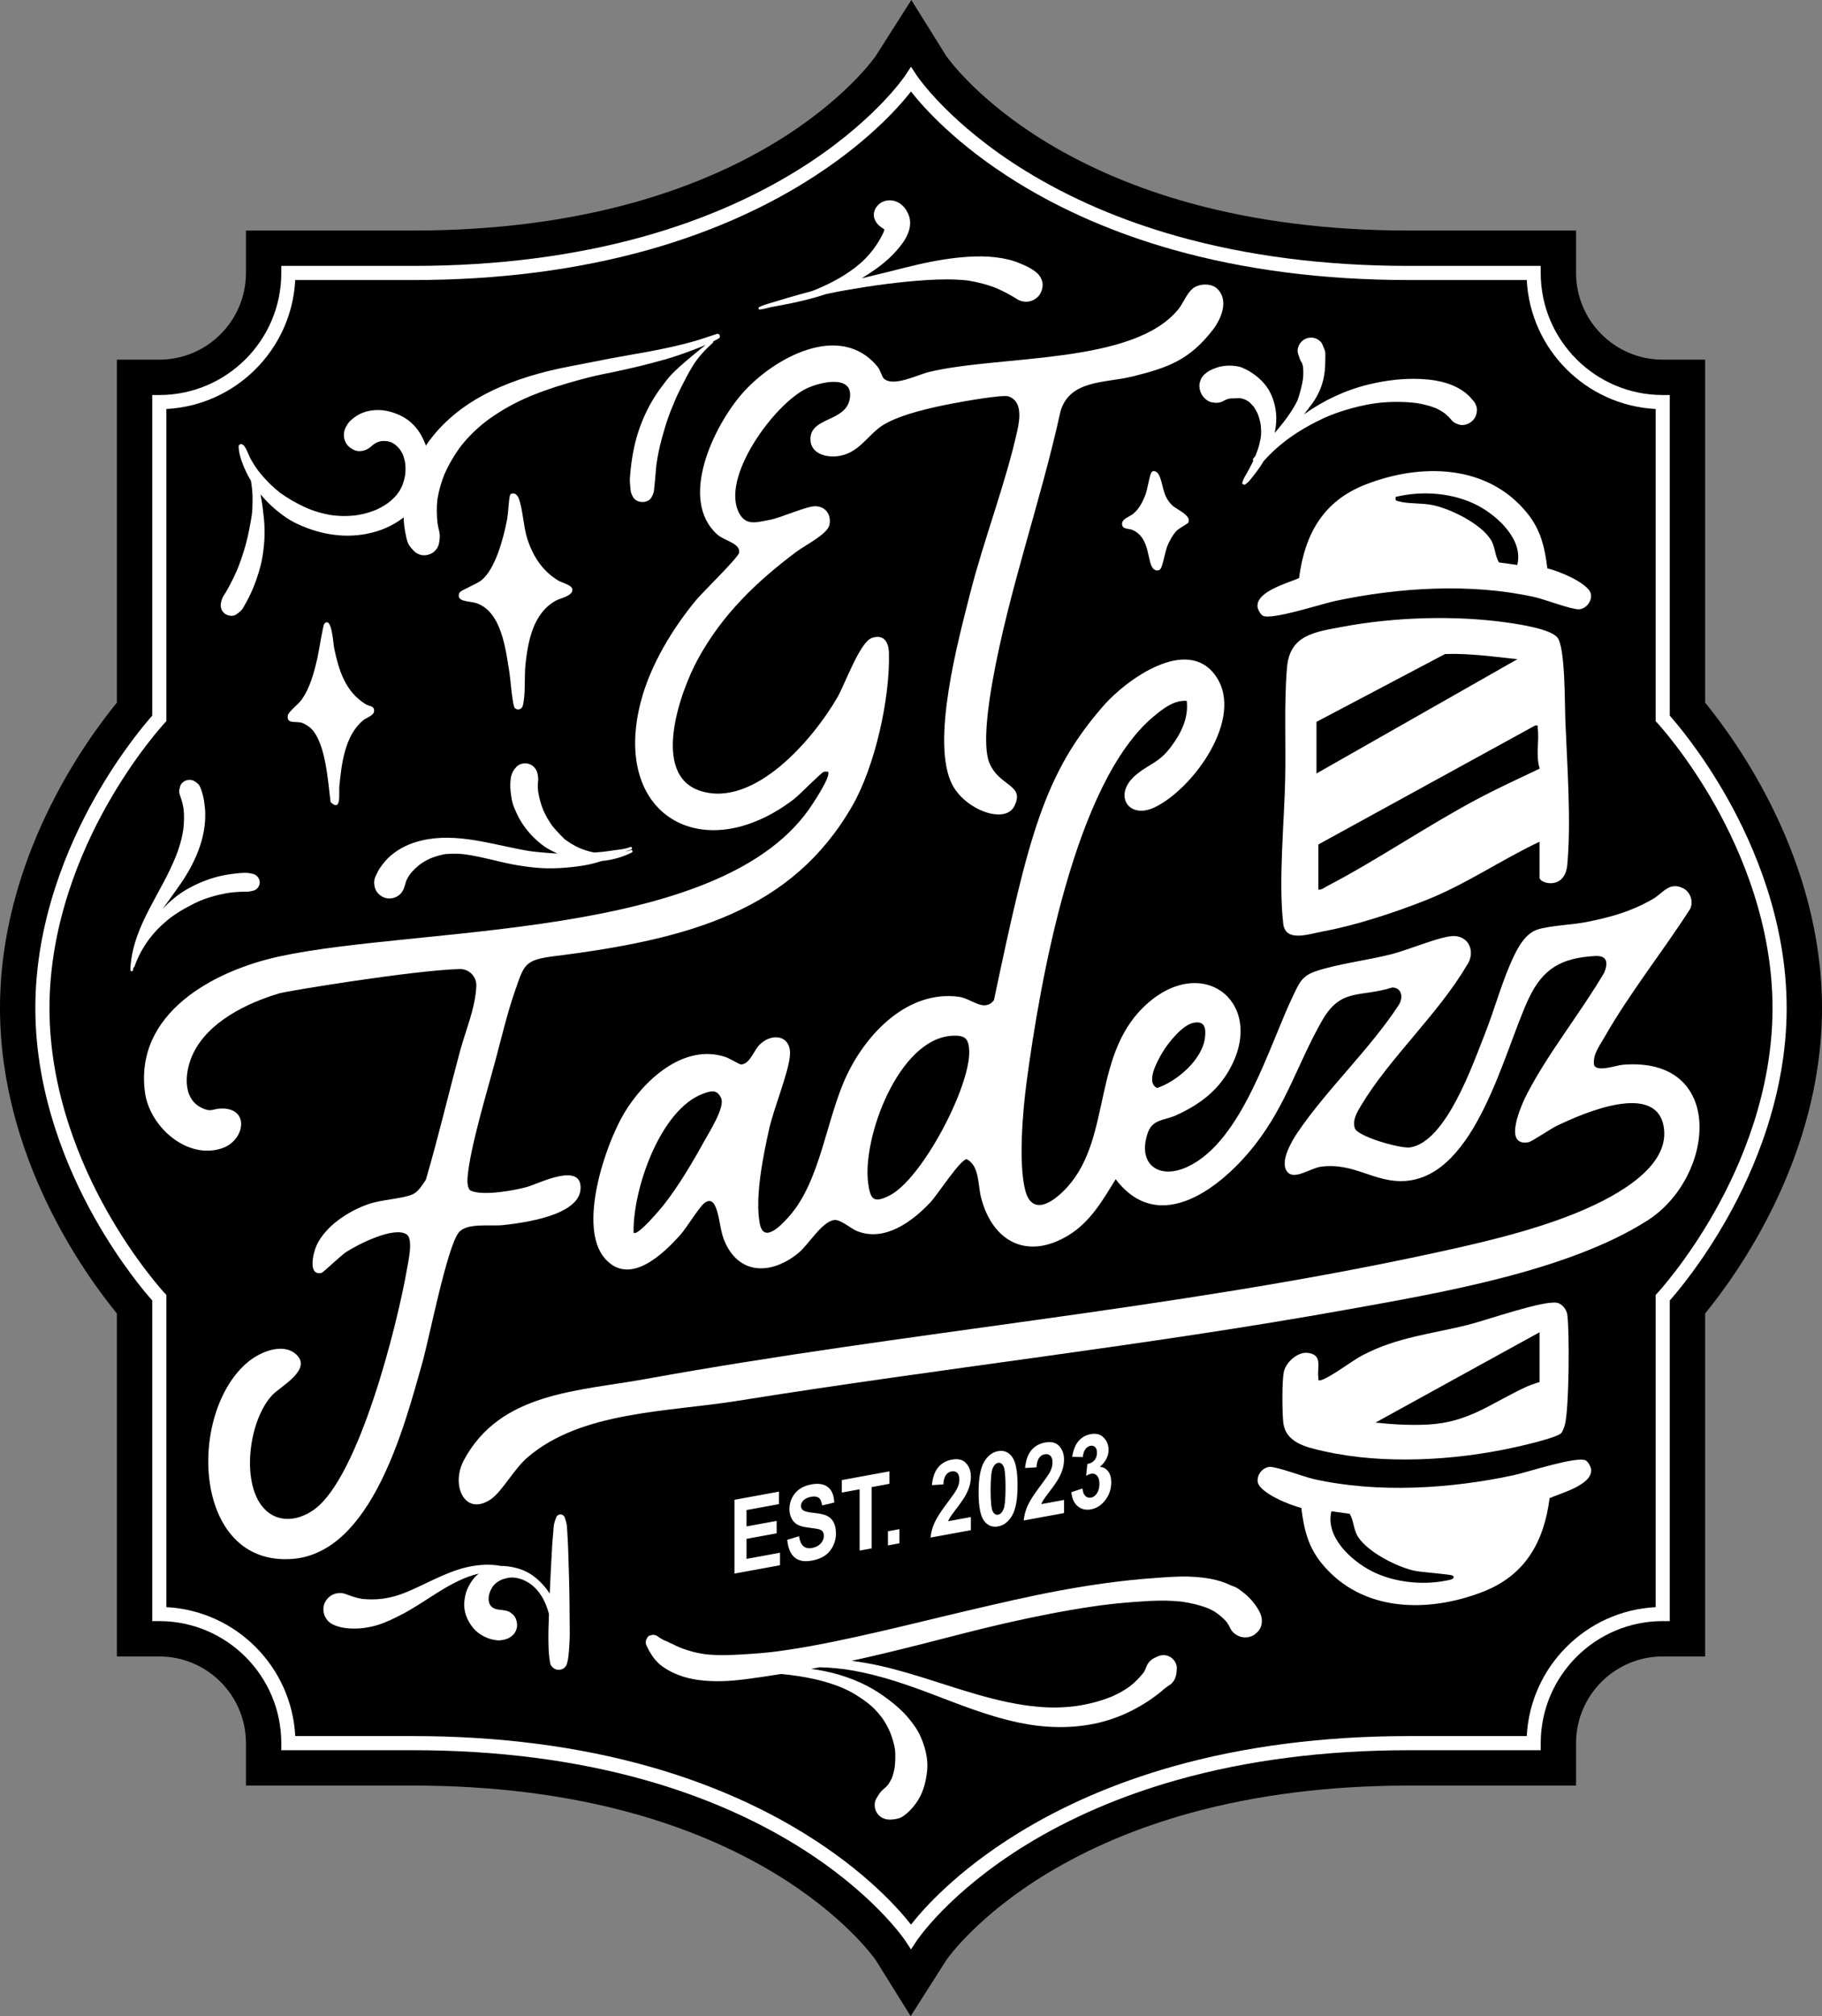
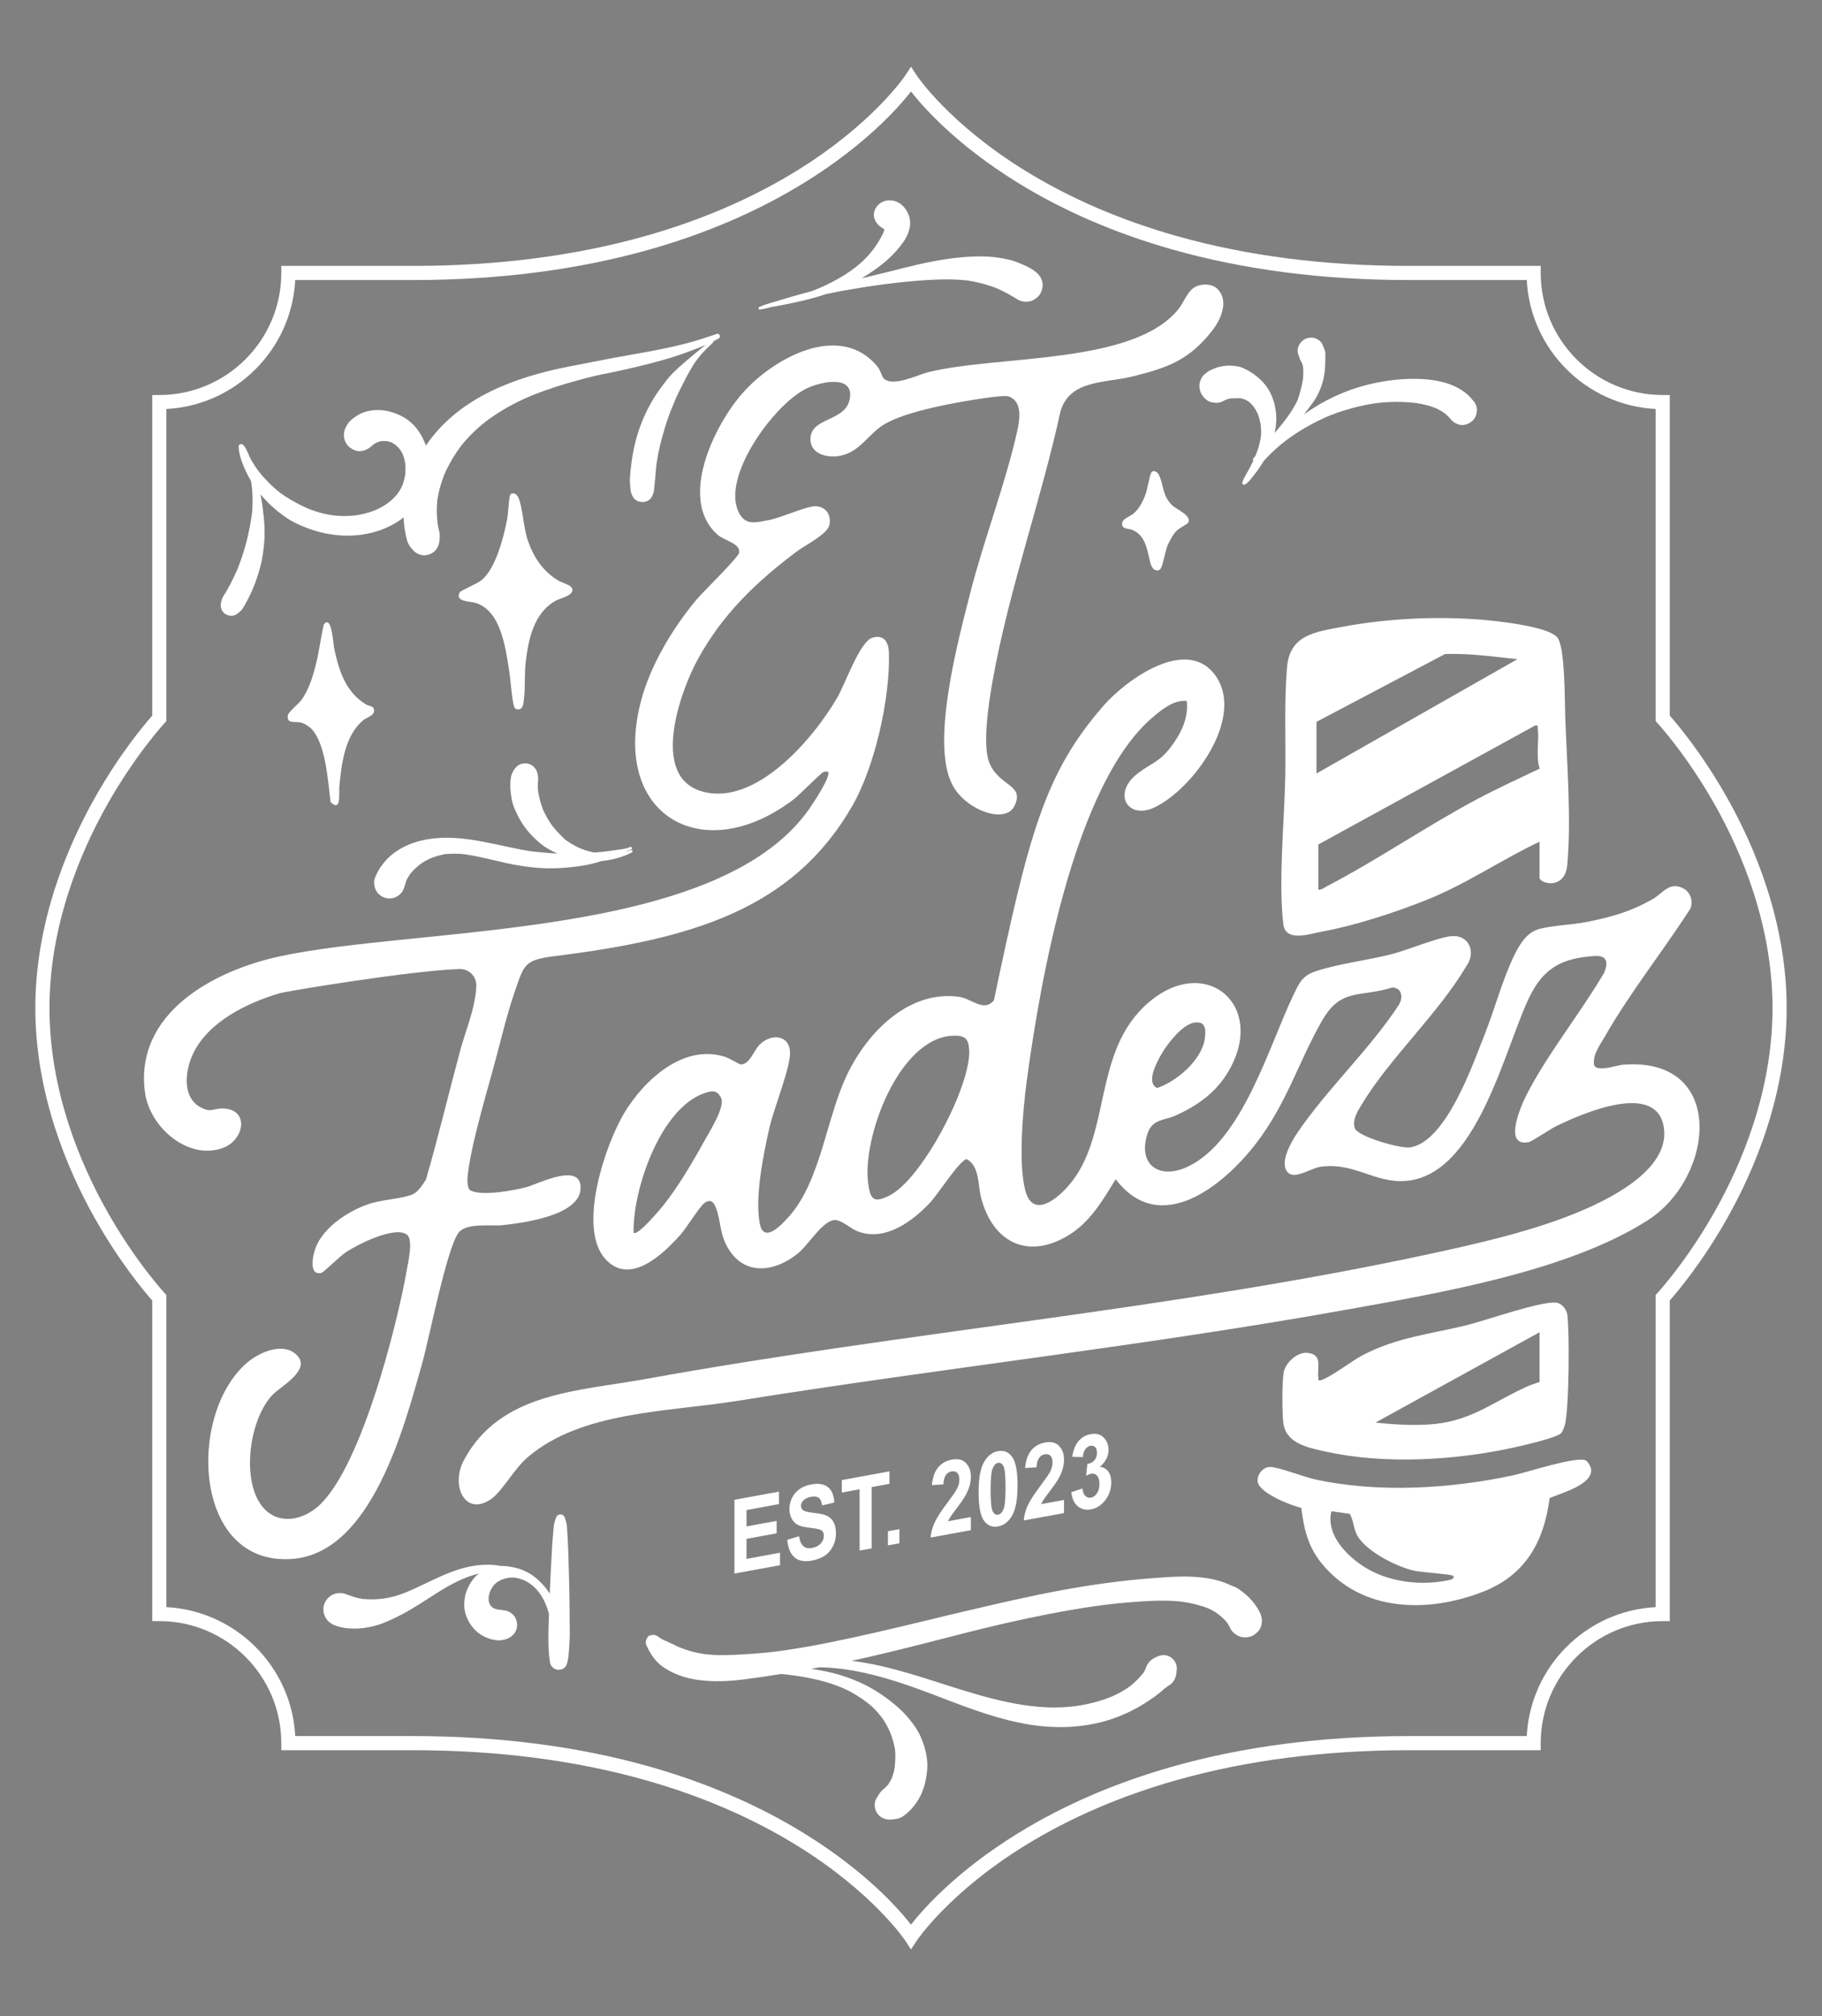
<svg xmlns="http://www.w3.org/2000/svg" id="a" data-name="Layer 1" width="2788.303" height="3084.052" viewBox="0 0 2788.303 3084.052">
  <rect x="0" y="0" width="2788.303" height="3084.052" fill="#808080" stroke="none" />
-   <path d="M1340.004,2998.089c-2.983-4.271-49.288-68.988-155.078-132.833-64.129-38.701-137.323-69.569-217.549-91.747-101.107-27.951-213.784-42.123-334.903-42.123h-256.082v-64.892c0-73.128-59.494-132.621-132.621-132.621h-64.892v-524.677C130.543,1950.29,0,1770.078,0,1542.026s130.543-408.265,178.879-467.171v-524.677h64.892c73.127,0,132.621-59.494,132.621-132.621v-64.892h256.082c121.119,0,233.796-14.172,334.903-42.123,80.226-22.178,153.42-53.046,217.549-91.747,106.056-64.003,152.328-128.886,155.099-132.862L1394.661,0l53.652,85.964c2.983,4.27,49.288,68.988,155.076,132.831,64.128,38.701,137.319,69.569,217.543,91.747,101.105,27.951,213.781,42.123,334.897,42.123h256.082v64.892c0,73.127,59.493,132.621,132.621,132.621h64.892v524.677c48.335,58.906,178.878,239.118,178.878,467.171s-130.543,408.264-178.878,467.169v524.677h-64.892c-73.128,0-132.621,59.493-132.621,132.621v64.892h-256.082c-121.115,0-233.792,14.172-334.897,42.123-80.224,22.178-153.416,53.046-217.543,91.747-106.115,64.041-152.379,128.961-155.101,132.869l-54.632,85.927-53.651-85.963Z" />
  <g>
    <path d="M1816.163,1072.121c-19.637-1.488-36.653,12.106-50.819,23.956-120.839,101.083-173.8,405.13-194.405,560.004-5.752,43.233-12.603,123.981-1.946,164.742,11.052,42.274,45.783,15.889,65.058-5.73,68.846-77.218,35.729-206.784,124.191-282.041,87.388-74.343,180.383,4.983,122.092,105.144-19.131,32.873-47.203,52.863-81.316,68.207-17.07,7.678-35.591,5.194-42.923,27.608-15.6,47.69,18.048,71.268,61.827,50.531,83.598-39.599,124.214-185.049,161.228-261.936,9.487-19.707,13.503-30.175,35.917-37.433,34.598-11.202,78.63-16.339,115.298-25.768,24.154-6.211,70.709-25.795,91.314-27.412,26.783-2.102,37.444,25.113,22.618,45.412-43.162,73.509-118.885,142.297-161.428,213.781-6.048,10.162-13.41,22.05-9.582,34.47,4.001,12.98,70.402,31.786,84.82,29.516,55.016-8.661,95.876-127.208,114.254-173.544,15.326-38.643,27.331-84.444,45.369-121.072,7.414-15.054,18.116-33.002,35.003-38.579,18.439-6.089,54.184-7.327,75.578-11.651,38.105-7.701,66.572-15.521,100.639-34.782,15.823-8.947,25.397-27.456,46.764-16.799,11.272,5.622,16.318,20.575,10.667,31.886-42.337,65.836-92.305,128.091-131.096,196.172-7.027,12.333-17.436,25.532-16.026,40.689,1.311,14.097,34.106,2.107,43.903,1.284,158.85-13.342,141.972,171.925,37.958,238.238-121.806,77.656-317.375,110.69-459.137,136.156-309.491,55.595-622.182,89.804-932.527,139.582-108.801,17.451-239.381,15.661-322.191,86.614-20.12,17.239-39.006,51.921-55.144,63.343-40.193,28.447-63.149-20.071-42.206-59.124,55.705-103.876,173.726-105.194,278.889-124.266,397.365-72.067,802.147-105.682,1197.339-190.759,73.499-15.823,153.378-33.881,223.058-61.893,49.441-19.876,145.396-65.496,137.29-130.217-9.306-74.3-125.142-23.056-164.401-4.083-9.622,4.65-37.861,23.951-42.873,24.867-40.362,7.372-10.547-58.27-1.74-75.114,32.8-62.734,81.529-122.967,117.557-184.326,6.078-14.779,4.897-26.471-13.994-25.39-51.194,2.93-79.717,18.701-101.577,65.015-38.023,80.556-80.085,271.769-189.161,279.118-46.926,3.161-77.875-28.763-129.021-21.779-15.327,2.093-39.088,19.758-50.055,9.082-14.679-14.29,5.31-47.923,14.537-61.518,44.826-66.052,110.441-127.177,154.828-194.97,6.948-11.151,5.372-25.967-9.627-26.866-49.86,15.796-78.573-.036-107.642,50.643-36.524,63.677-54.162,127.321-101.761,188.81-49.77,64.292-146.554,142.946-214.185,53.893-19.991,32.462-38.709,65.335-72.178,85.751-62.523,38.141-116.159,10.627-133.811-57.572-5.065-19.569-2.189-48.492-22.053-58.865-10.237.964-44.482,54.286-55.436,65.967-27.557,29.388-69.775,60.908-112.085,44.213-9.777-3.858-25.602-18.447-35.439-17.013-18.778,2.737-38.612,37.165-54.365,50.217-38.526,31.921-88.233,35.688-111.9-14.893-7.517-16.065-7.656-31.353-12.175-47.066-2.856-9.931-7.55-23.548-19.931-14.303-7.668,5.726-27.13,37.698-36.44,48.177-26.617,29.96-78.127,79.763-115.805,36.719-41.921-47.891.111-172.993,29.228-222.012,30.097-50.667,91.217-107.331,155.034-86.337,6.304,2.074,21.795,11.643,24.103,11.527,13.762-.693,19.421-21.767,28.611-30.599,20.07-19.288,49.157-13.193,46.058,17.63-2.796,27.815-24.712,79.925-31.873,112.21-9.035,40.735-21.856,103.5-14.217,144.041,5.945,31.553,33.341,2.218,45.317-11.394,48.22-54.805,56.334-149.614,88.308-216.365,30.677-64.043,93.4-129.342,170.988-119.117,19.461,2.565,38.568,24.428,53.727,5.285,53.115-251.819,76.863-346.828,168.084-450.919,34.497-39.365,128.318-107.677,171.702-44.582,44.175,64.245-35.638,173.201-94.493,200.759-40.224,18.834-64.62-20.931-26.106-51.486,20.845-16.537,33.327-16.971,51.724-41.375,15.46-20.509,27.147-43.897,24.21-70.305ZM1826.576,1564.545c-17.234,3.37-39.065,30.86-47.732,45.521-6.976,11.801-26.383,45.6-8.064,54.234,30.452-10.127,69.056-43.351,73.193-76.569,1.816-14.582.142-26.616-17.396-23.186ZM1457.129,1584.379c-81.969,4.545-137.966,156.31-128.509,225.721,3.381,24.817,8.305,30.592,31.786,19.13,50.27-24.538,124.768-167.125,122.821-221.591-.677-18.945-6.318-24.356-26.098-23.259ZM969.591,1885.567c5.727,6.552,42.632-38.004,46.247-42.591,22.202-28.171,44.123-64.974,61.437-96.544,7.687-14.016,32.682-52.788,26.301-66.701-6.305-13.748-15.772-10.932-26.725-7.039-66.596,23.672-108.702,147.486-107.26,212.875Z" fill="#fff" />
    <path d="M1863.444,442.285c17.4,17.777,5.24,45.889-7.548,62.422-35.435,45.812-68.131,57.647-122.776,71.18-41.761,10.342-95.978,4.677-110.214,53.418-30.156,137.904-79.1,273.287-103.909,412.334-5.432,30.442-15.97,97.442-5.152,124.666,14.853,37.376,55.282,33.165,38.436,66.856-14.108,28.216-74.963,5.896-94.986-32.883-33.367-64.622,9.283-221.404,27.174-291.891,20.804-81.965,54.566-169.157,72.298-249.3,3.823-17.278,8.346-45.373-13.463-52.753-8.958-3.031-70.728,8.017-84.967,10.761-31.464,6.064-78.616,16.176-105.821,32.423-24.769,14.791-37.93,45.531-72.839,48.525-19.127,1.64-41.05-6.248-39.326-28.67,2.388-31.053,52.914-24.656,59.854-58.046,8.081-38.88-43.297-27.673-65.304-17.343-49.837,23.392-134.406,138.527-102.904,192.459,10.473,17.929,26.38,12.42,44.875,9.046,19.011-3.468,57.613-21.708,71.568-21.105,15.926.688,24.089,13.976,20.83,28.776-3.082,14-37.551,31.162-49.927,40.434-61.73,46.249-113.806,96.114-151.314,164.654-26.94,49.227-72.943,177.553,4.294,201.752,82.709,25.913,172.691-79.98,209.266-143.38,11.485-19.909,34.382-84.887,52.963-90.895,17.868-5.777,25.347,6.191,25.822,22.696,1.999,69.481-21.41,174.26-56.214,234.631-91.904,159.415-247.417,203.485-455.402,229.555-46.652,5.848-46.541,12.71-61.076,54.592-10.897,31.399-19.388,66.687-27.937,99.008-12.951,48.962-40.153,137.76-44.211,184.525-.518,5.974-.378,18.2,5.08,20.676,18.273,8.289,66.175-.183,86.191-5.821,17.249-4.858,83.912-39.125,81.664,3.07-2.192,41.132-88.381,52.1-119.101,55.411-18.561,2-55.429-4.053-67.496,11.502-18.125,23.365-44.857,161.376-56.007,200.705-27.196,95.924-76.838,288.809-198.148,298.355-153.953,12.115-161.709-224.83-67.614-301.725,17.952-14.671,52.266-29.47,72.649-11.473,26.273,23.198-23.239,49.123-35.828,62.391-34.277,36.124-46.899,123.314-19.237,165.515,20.4,31.122,55.97,29.899,83.922,9.173,68.071-50.475,126.297-281.479,141.103-366.684,2.081-11.973,10.042-46.202-.233-53.418-18.999-13.341-75.804,15.453-93.545,27.358-7.645,5.13-34.285,30.676-36.622,31.257-21.676,5.389-13.125-30.501-7.868-41.886,13.74-29.751,48.045-52.005,78.227-62.834,21.307-7.645,53.15-8.309,69.132-15.507,8.511-3.833,14.926-14.819,19.998-22.319,18.98-64.928,34.475-130.843,52.094-196.154,8.982-33.295,23.34-65.304,25.035-99.771.713-14.493-10.93-26.609-25.435-26.229-69.684,1.823-263.39,33.387-276.374,37.273-49.271,14.748-107.672,43.012-131.317,91.558-12.555,25.778-18.212,68.415,12.648,83.467,14.742,7.191,16.478,1.53,29.734,1.087,44.566-1.486,37.068,48.862,1.451,60.827-53.336,17.917-110.681-33.022-117.757-85.35-16.4-121.291,104.887-186.209,205.206-208.043,213.797-46.531,667.334-24.848,809.98-223.83,5.493-7.662,35.978-52.833,29.917-58.918-2.191-.06-4.46-.315-6.609.412-4.114,1.392-36.832,35.13-45.627,41.832-138.942,105.879-280.802,24.601-233.45-151.601,14.729-54.807,48-109.597,83.929-153.041,10.318-12.476,64.525-64.857,65.854-72.518,2.493-14.367-22.545-18.191-33.211-27.739-60.197-53.887-5.048-166.519,37.893-215.683,47.159-53.993,150.035-111.355,207.399-40.857,4.268,5.245,6.495,15.034,9.176,17.623,14.323,13.838,51.102-5.369,69.23-9.774,108.326-26.32,313.472-10.725,382.265-96.648,8.242-10.294,13.871-29.059,27.453-34.603,10.28-4.196,24.194-3.648,32.157,4.487Z" fill="#fff" />
    <path d="M2356.062,1287.575c-59.683,28.209-112.586,65.199-174.231,89.554-48.222,19.052-107.229,38.492-158.118,47.836-20.623,3.787-56.53,16.884-59.879-11.808-7.568-64.83,1.625-155.991,2.99-222.787,1.138-55.672-1.873-114.108,2.749-169.326,4.186-50.018,42.748-54.296,84.531-62.171,79.284-14.942,172.311-17.903,252.181-6.583,17.701,2.509,66.52,9.701,77.124,22.976,12.137,15.193,11.132,101.928,12.036,124.836,2.677,67.829,9.245,156.096,3.047,222.844-3.671,39.539-42.43,28.505-42.43,19.637v-55.008ZM2014.672,1104.217v78.985l307.533-174.868c-36.711-3.824-73.851-9.183-110.808-7.856l-196.725,103.739ZM2017.493,1291.806v69.112c5.131.453,8.948-3.016,13.14-5.2,77.194-40.221,152.532-92.093,230.427-133.51,31.154-16.564,63.432-31.305,95.237-46.478-6.489-19.895-.416-41.719-3.051-61.693-.514-3.9,1.548-4.91-4.153-4.115l-331.6,181.883Z" fill="#fff" />
    <path d="M2389.136,2192.298c-7.427,7.288-59.231,19.054-72.543,21.972-90.924,19.931-199.45,26.255-290.663,5.638-26.797-6.057-59.072-12.782-62.186-45.019-1.569-16.246-1.953-60.413.81-75.638,2.694-14.844,21.031-31.628,36.672-29.768,23.581,2.805,14.205,21.944,16.261,37.614.432,3.294-1.167,5.632,4.138,4.101,14.532-4.194,46.977-29.408,63.521-38.064,53.579-28.034,104.71-32.303,162.07-46.705,27.285-6.851,114.796-37.621,135.59-33.563,7.95,1.552,14.714,10.486,15.726,18.12,3.544,26.723,2.769,144.894-3.745,168.648-.898,3.275-3.506,10.559-5.652,12.665ZM2356.062,2114.098v-76.164l-251.105,138.197c26.436,2.825,53.814,4.463,80.527,2.965,61.64-3.457,93.706-30.932,146.996-56.136,7.444-3.521,15.681-6.541,23.582-8.862Z" fill="#fff" />
-     <path d="M2367.979,869.449c16.158,3.487,63.651,22.622,66.643,39.397,1.885,10.565-7.149,22.473-18.04,23.188-11.094.728-52.717-15.268-68.451-18.762-97.355-21.617-208.302-14.61-305.277,6.145-20.641,4.418-96.193,29.216-110.02,22.592-3.798-1.819-8.143-10.042-8.422-14.302-1.523-23.26,46.98-35.948,63.584-43.391,8.823-67.461,36.948-117.951,102.153-143.284,83.791-32.553,185.13-31.504,246.228,42.947,21.457,26.146,27.488,52.459,31.601,85.47ZM2321.948,864.227c9.674-38.113-29.141-74.242-59.878-90.58-37.478-19.921-85.195-23.446-126.08-13.552-1.05,6.203.52,5.625,5.519,7.022,13.371,3.737,34.591,2.134,51.012,5.544,27.774,5.768,72.974,28.209,88.64,52.421,7.125,11.012,6.232,24.243,12.729,35.229l28.058,3.916Z" fill="#fff" />
    <path d="M1991.469,2306.552c-16.158-3.487-63.651-22.622-66.643-39.397-1.885-10.565,7.149-22.473,18.04-23.188,11.094-.728,52.717,15.268,68.451,18.762,97.123,21.566,208.528,14.689,305.277-6.145,20.856-4.491,95.807-29.4,110.02-22.592,3.798,1.819,8.143,10.042,8.422,14.302,1.523,23.26-46.98,35.948-63.584,43.391-8.617,67.123-37.368,118.114-102.153,143.284-83.791,32.553-185.13,31.504-246.228-42.947-21.457-26.146-27.488-52.459-31.601-85.47ZM2223.445,2410.334c-2.028-2.161-48.499-5.269-58.793-7.539-27.011-5.957-71.105-28.291-86.365-51.875-7.125-11.012-6.232-24.243-12.729-35.229l-28.058-3.916c-9.57,39.108,29.972,75.332,61.694,91.586,33.294,17.059,76.988,21.82,113.598,14.533,2.629-.523,15.854-2.016,10.652-7.559Z" fill="#fff" />
    <path d="M782.965,755.167c5.466-1.779,9.058,2.645,10.874,7.216,6.17,15.536,7.171,43.621,13.286,62.313,8.657,26.459,23.161,48.934,47.243,63.394,5.919,3.554,20.986,6.726,21.61,13.616.884,9.759-18.418,13.278-25.33,17.085-34.482,18.993-42.519,61.004-46.458,97.367-1.977,18.251.338,48.285-4.309,63.912-1.542,5.185-7.815,6.62-11.779,3.335-3.998-3.313-6.935-45.162-8.42-54.264-5.804-35.561-12.021-94.567-51.737-106.841-9.336-2.885-31.772-1.382-24.506-16.088,1.411-2.855,26.521-13.18,33.167-18.472,21.614-17.212,33.94-64.918,39.148-91.77,2.328-12.005,2.242-25.044,4.235-36.329.363-2.055.731-3.744,2.977-4.475Z" fill="#fff" />
    <path d="M475.873,1114.189c-2.93-2.875-9.198-6.808-13.123-8.251-9.726-3.577-24.809,2.744-22.21-11.965.845-4.781,15.996-16.903,20.245-22.612,13.809-18.553,20.014-43.384,25.13-65.566,1.758-7.624,8.345-49.1,10.242-51.352,11.495-13.642,13.946,30.665,15.096,36.247,7.073,34.317,17.143,67.557,48.532,86.659,5.562,3.385,14.017,2.073,12.592,11.339-.939,6.104-11.762,9.195-16.31,12.914-28.482,23.298-33.488,67.053-36.781,101.83-.911,9.624,3.608,39.551-13.365,23.597-4.014-30.616-7.175-90.393-30.049-112.84Z" fill="#fff" />
    <path d="M1818.232,799.901c-.53.912-14.416,8.77-17.456,11.84-5.487,5.542-11.218,15.875-14.193,23.126-3.5,8.532-6.905,30.14-10.502,35.239-2.265,3.212-6.638,3.101-9.665,1.073-12.039-8.065-4.419-48.379-33.628-60.641-5.86-2.46-15.687-.381-15.663-9.39.02-7.612,11.333-10.503,17.021-15.155,9.231-7.55,14.537-18.22,18.747-29.235,3.416-8.936,5.919-27.859,8.827-33.371,2.871-5.442,9.239-1.822,11.44,2.374,7.948,15.146,4.937,31.686,20.502,47.017,6.875,6.772,31.091,15.913,24.571,27.123Z" fill="#fff" />
  </g>
  <g>
    <path d="M1123.974,2407.071v-112.869l68.071-12.488v19.094l-49.603,9.1v25.021l46.096-8.458v19.016l-46.096,8.458v30.642l51.282-9.409v19.094l-69.751,12.799Z" fill="#fff" />
    <path d="M1204.716,2355.455l18.086-5.475c2.034,14.052,8.699,20.04,19.994,17.968,5.596-1.027,9.998-3.312,13.202-6.848,3.204-3.538,4.808-7.488,4.808-11.85,0-2.564-.562-4.641-1.679-6.232-1.12-1.591-2.824-2.752-5.114-3.488-2.29-.733-7.835-1.65-16.635-2.752-7.888-.961-13.661-2.514-17.324-4.662-3.663-2.148-6.576-5.319-8.737-9.512-2.163-4.195-3.245-8.931-3.245-14.214,0-6.153,1.386-11.948,4.157-17.381,2.774-5.429,6.603-9.852,11.487-13.259,4.884-3.409,10.913-5.773,18.086-7.089,10.784-1.979,19.206-.57,25.26,4.218,6.054,4.793,9.259,12.649,9.616,23.566l-18.542,4.402c-.815-5.906-2.571-9.818-5.268-11.734-2.695-1.918-6.536-2.419-11.523-1.504-4.985.915-8.828,2.668-11.523,5.258-2.695,2.594-4.045,5.452-4.045,8.572,0,3.071,1.225,5.431,3.671,7.079,2.448,1.648,8.074,2.926,16.872,3.826,9.307,1.014,16.035,2.643,20.18,4.884,4.142,2.243,7.309,5.534,9.493,9.882,2.188,4.345,3.283,9.903,3.283,16.677,0,9.801-2.991,18.587-8.969,26.354-5.976,7.769-15.325,12.818-28.044,15.152-22.488,4.128-35.002-6.485-37.545-31.836Z" fill="#fff" />
    <path d="M1315.523,2371.925v-93.773l-27.245,4.998v-19.094l72.881-13.373v19.096l-27.167,4.983v93.773l-18.469,3.39Z" fill="#fff" />
    <path d="M1358.869,2363.97v-21.631l17.552-3.221v21.633l-17.552,3.219Z" fill="#fff" />
    <path d="M1485.778,2320.59v20.095l-61.66,11.314c.659-7.712,2.681-15.3,6.067-22.767,3.382-7.469,9.958-17.662,19.725-30.581,7.733-10.292,12.49-17.165,14.271-20.621,2.645-5.051,3.969-9.884,3.969-14.499,0-4.922-1.096-8.441-3.281-10.551-2.191-2.112-5.063-2.841-8.625-2.188-7.784,1.428-11.984,8.078-12.592,19.941l-17.478,1.052c1.071-11.694,4.237-20.718,9.501-27.072,5.268-6.356,12.275-10.336,21.025-11.941,9.616-1.766,16.867.059,21.751,5.471,4.884,5.412,7.326,12.195,7.326,20.349,0,4.616-.625,9.206-1.869,13.766-1.248,4.563-3.169,9.273-5.76,14.136-2.596,4.858-6.922,11.255-12.976,19.187-5.646,7.446-9.221,12.334-10.72,14.66-1.502,2.326-2.71,4.548-3.625,6.665l34.951-6.413Z" fill="#fff" />
    <path d="M1527.371,2219.802c8.899-1.633,16.101,1.318,21.595,8.847,5.494,7.535,8.243,21.967,8.243,43.306s-2.748,36.703-8.243,46.251c-5.494,9.55-12.668,15.135-21.521,16.76-8.904,1.633-16.103-1.278-21.595-8.735-5.496-7.452-8.243-21.977-8.243-43.57,0-21.183,2.746-36.548,8.243-46.101,5.492-9.546,12.668-15.133,21.521-16.758ZM1527.407,2237.734c-3.471.638-6.24,3.454-8.308,8.447-2.068,4.994-3.101,16.105-3.101,33.333s1.033,27.949,3.101,32.161c2.068,4.208,4.837,5.995,8.308,5.357,3.521-.646,6.303-3.464,8.346-8.454,2.041-4.987,3.063-16.073,3.063-33.251s-1.022-27.962-3.063-32.203c-2.043-4.24-4.825-6.037-8.346-5.391Z" fill="#fff" />
    <path d="M1628.334,2294.434v20.093l-61.662,11.314c.661-7.71,2.683-15.298,6.067-22.767,3.382-7.467,9.958-17.659,19.725-30.581,7.733-10.292,12.49-17.165,14.271-20.619,2.645-5.051,3.969-9.884,3.969-14.499,0-4.922-1.094-8.441-3.281-10.551-2.191-2.112-5.063-2.841-8.625-2.188-7.782,1.428-11.981,8.078-12.59,19.939l-17.478,1.054c1.069-11.694,4.235-20.718,9.501-27.074,5.266-6.354,12.275-10.336,21.022-11.941,9.616-1.764,16.867.059,21.753,5.473,4.882,5.412,7.326,12.193,7.326,20.346,0,4.618-.625,9.208-1.872,13.768-1.248,4.561-3.169,9.273-5.76,14.134-2.596,4.861-6.92,11.257-12.974,19.187-5.649,7.448-9.223,12.334-10.722,14.662-1.502,2.326-2.708,4.548-3.625,6.665l34.954-6.413Z" fill="#fff" />
    <path d="M1639.551,2282.599l17.019-5.663c.458,5.228,1.912,9.024,4.362,11.384,2.45,2.362,5.332,3.236,8.648,2.628,3.623-.665,6.684-2.894,9.185-6.69,2.499-3.794,3.749-8.644,3.749-14.546,0-5.492-1.2-9.582-3.599-12.273-2.4-2.691-5.311-3.724-8.733-3.097-2.245.414-4.928,1.445-8.042,3.095l1.905-17.981c4.552-.733,8.158-2.621,10.817-5.67,2.607-3.038,3.912-6.886,3.912-11.544,0-3.889-.944-6.76-2.835-8.614-1.888-1.855-4.311-2.51-7.273-1.967-2.964.543-5.526,2.286-7.698,5.224-2.169,2.938-3.46,6.935-3.868,11.99l-16.255-.406c1.681-10.627,4.968-18.722,9.858-24.29,4.89-5.568,11.054-9.035,18.494-10.399,8.354-1.534,14.989.249,19.905,5.342,4.918,5.095,7.376,11.28,7.376,18.557,0,4.92-1.107,9.556-3.321,13.908-2.212,4.354-5.532,8.422-9.958,12.205,5.137.444,9.32,2.731,12.554,6.859,3.228,4.132,4.846,9.736,4.846,16.819,0,10.317-3.044,19.411-9.132,27.273-6.088,7.869-13.333,12.571-21.738,14.113-8.048,1.479-14.861-.114-20.439-4.774-5.579-4.658-8.826-11.823-9.742-21.483Z" fill="#fff" />
  </g>
  <path d="M1394.143,2981.997l-9.028-13.737c-.473-.718-49.288-73.538-165.86-145.406-68.49-42.224-146.631-75.875-232.258-100.013-107.176-30.213-226.453-45.532-354.523-45.532h-202.005v-10.815c0-102.947-83.752-186.698-186.698-186.698h-10.815v-490.488c-10.771-12.1-49.189-57.174-88.046-126.111-41.436-73.519-90.832-188.918-90.832-321.17s49.396-247.651,90.832-321.17c38.857-68.94,77.275-114.012,88.046-126.111v-490.489h10.815c102.947,0,186.698-83.753,186.698-186.698v-10.815h202.005c128.069,0,247.347-15.319,354.523-45.532,85.627-24.138,163.769-57.787,232.258-100.012,116.572-71.868,165.387-144.688,165.866-145.415l9.052-13.727,9.028,13.738c.473.716,49.288,73.536,165.86,145.405,68.485,42.224,146.629,75.873,232.254,100.012,107.172,30.213,226.447,45.532,354.514,45.532h202.005v10.815c0,102.946,83.752,186.698,186.698,186.698h10.815v490.489c10.771,12.098,49.191,57.172,88.046,126.111,41.439,73.519,90.834,188.918,90.834,321.17s-49.396,247.651-90.834,321.17c-38.855,68.937-77.275,114.011-88.046,126.111v490.488h-10.815c-102.947,0-186.698,83.752-186.698,186.698v10.815h-202.005c-128.067,0-247.343,15.319-354.514,45.532-85.625,24.138-163.769,57.788-232.254,100.013-116.572,71.867-165.387,144.687-165.866,145.416l-9.052,13.726ZM451.824,2655.679h180.651c130.463,0,252.06,15.689,361.413,46.633,87.683,24.81,167.748,59.432,237.97,102.902,92.712,57.393,143.164,114.398,162.3,138.855,19.136-24.457,69.588-81.462,162.298-138.855,70.222-43.471,150.285-78.093,237.968-102.902,109.352-30.944,230.946-46.633,361.405-46.633h180.651c5.458-106.291,90.946-191.779,197.237-197.237v-477.565l2.907-3.118c.441-.473,44.645-48.253,88.226-125.716,40.032-71.149,87.748-182.689,87.748-310.017s-47.717-238.869-87.748-310.018c-43.58-77.462-87.784-125.242-88.226-125.715l-2.905-3.116-.002-4.262v-473.307c-106.291-5.458-191.779-90.946-197.237-197.236h-180.651c-130.458,0-252.053-15.69-361.405-46.632-87.683-24.812-167.746-59.434-237.968-102.903-92.71-57.393-143.162-114.398-162.298-138.853-19.136,24.455-69.588,81.46-162.3,138.853-70.222,43.471-150.287,78.091-237.97,102.903-109.354,30.942-230.951,46.632-361.413,46.632h-180.651c-5.458,106.29-90.946,191.778-197.237,197.236v477.566l-2.907,3.119c-.441.473-44.645,48.253-88.226,125.715-40.03,71.148-87.746,182.689-87.746,310.018s47.717,238.868,87.746,310.017c43.58,77.463,87.784,125.243,88.226,125.716l2.905,3.114.002,4.263v473.306c106.291,5.458,191.779,90.946,197.237,197.237Z" fill="#fff" />
  <path d="M2259.477,621.86c-1.06-3.779-2.972-7.06-5.737-9.843-18.507-23.632-50.963-31.016-79.479-32.289-26.453-1.182-53.277,2.048-78.987,8.22-35.904,8.619-69.917,24.487-99.843,46.046.081-.098.166-.193.247-.291,2.224-2.715,4.373-5.498,6.445-8.331.529-.723,1.077-1.443,1.57-2.19.194-.294.326-.497.412-.636,1.397-1.833,2.837-3.633,4.205-5.488,8.114-11.008,13.977-23.99,17.027-37.332,1.804-7.896,2.587-15.939,2.735-24.018.062-3.394.012-6.799.166-10.186.147-3.245.185-6.385-.841-9.564-1.067-3.305-2.586-6.53-3.951-9.698-1.773-4.116-7.776-8.264-11.998-9.226-4.489-1.022-8.809-.787-13.072,1.012-8.635,3.644-14.968,14.203-11.624,23.684.974,2.761,1.696,5.559,2.835,8.258.838,1.985,1.991,3.748,3.045,5.597.594,1.844,1.092,3.7,1.472,5.599.634,6.361.542,12.736-.169,19.087-1.373,8.739-3.553,17.291-6.164,25.749-.645,2.092-1.498,4.139-2.1,6.239-.007.025-.006.027-.012.05-.178.352-.342.713-.516,1.067-.655,1.339-1.332,2.668-2.028,3.986-2.185,4.135-4.583,8.151-7.122,12.079-7.543,11.67-16.333,22.376-25.347,32.906.731-3.497,1.368-7.02,1.818-10.588,2.145-17.01-.518-34.143-7.81-49.647-7.055-15-19.499-26.328-33.525-34.705-1.549-.925-3.141-1.751-4.784-2.496-3.179-1.44-6.697-3.347-10.182-4.058-5.263-1.075-11.037-1.74-16.461-1.538-5.53.206-11.409,1.02-16.735,2.706-3.599,1.14-7.125,2.706-10.541,4.271-3.552,1.628-6.56,4.179-9.525,6.702-4.514,3.841-7.685,12.109-7.424,17.924.256,5.723,1.923,10.803,5.443,15.359,3.236,4.188,7.859,7.875,13.168,9.084,2.246.302,4.493.604,6.738.906,4.576-.014,8.84-1.168,12.794-3.461.453-.212.909-.414,1.369-.609-2.035.859-4.07,1.717-6.105,2.576,2.771-1.164,5.447-2.451,8.138-3.711,1.967-.668,3.97-1.198,6.003-1.616,2.811-.107,5.61.04,8.415-.185,2.493-.2,5.016-.178,7.523-.017,2.041.476,4.055,1.098,6.022,1.829,2.196,1.035,4.333,2.21,6.346,3.563,2.497,2.172,4.765,4.547,6.919,7.084.036.05.073.099.108.149.649.914,1.274,1.845,1.874,2.791,1.265,1.994,2.422,4.054,3.471,6.168.391.788.75,1.589,1.115,2.388.142.366.287.732.424,1.1.839,2.249,1.573,4.536,2.205,6.852.593,2.17,1.084,4.365,1.487,6.578.152.834.277,1.671.411,2.507.065.645.145,1.29.206,1.935.439,4.66.662,9.437.198,14.102-.042.419-.18,1.571-.207,1.856-.134.921-.273,1.842-.433,2.759-.458,2.621-1.014,5.224-1.652,7.807-1.569,6.349-3.679,12.505-6.141,18.52-1.225,1.559-2.454,3.115-3.652,4.694-.703.926-.295,1.951.484,2.538-.328.7-.628,1.413-.966,2.109-2.499,5.151-5.173,10.23-7.949,15.237-1.462,2.638-2.963,5.255-4.491,7.855-1.496,2.546-2.41,5.428-3.507,8.166-1.208,3.015,2.933,4.509,4.915,2.861,1.563-1.3,3.226-2.541,4.692-3.949,1.568-1.506,2.893-3.351,4.266-5.038,2.704-3.322,5.346-6.696,7.921-10.119,3.898-5.182,7.51-10.617,10.81-16.215,12.441-13.917,26.546-26.357,41.803-37.127,12.607-8.9,25.94-16.633,39.717-23.566,3.402-1.712,6.838-3.358,10.303-4.938,1.736-.791,3.479-1.565,5.23-2.322.245-.106.489-.21.734-.316.991-.253,1.991-.83,2.936-1.212,7.121-2.881,14.357-5.48,21.685-7.785,15.965-5.021,32.31-8.871,48.875-11.267,20.608-2.604,41.672-2.78,62.304-.295,9.977,1.539,19.82,3.907,29.245,7.54,5.102,2.317,9.973,5.066,14.52,8.345,3.114,2.582,6.047,5.334,8.705,8.384,1.823,2.527,4.076,4.624,6.809,6.24,1.777.75,3.552,1.499,5.329,2.249,6.718,2.174,14.057.171,19.446-3.993,4.837-3.737,7.579-8.499,8.392-14.552.664-2.965.531-5.93-.398-8.895Z" fill="#fff" />
  <path d="M965.442,1300.318c-2.734.927-5.5,1.736-8.286,2.441,2.813-1.302,5.668-2.488,8.642-3.303,2.749-.753,1.202-4.937-1.563-3.707-6.675,2.972-14.574,3.595-21.781,4.546-6.791.896-13.521,2.065-20.342,2.766-4.288.441-8.585.764-12.886,1.032-4.707-.913-9.367-2.121-13.942-3.656-2.542-.853-5.062-1.787-7.538-2.818-.223-.097-.535-.233-.626-.274-.831-.383-1.669-.753-2.496-1.144-1.384-.655-2.754-1.338-4.11-2.048-4.874-2.551-9.555-5.467-14.011-8.694-.557-.403-1.105-.818-1.66-1.223-.488-.356-.622-.401-.585-.321-.757-.697-1.61-1.658-1.872-1.906-1.963-1.857-3.861-3.782-5.693-5.769-3.518-3.817-7.126-7.56-10.407-11.592-.235-.289-.465-.581-.697-.872-.007-.009-.011-.015-.018-.024-.886-1.192-1.75-2.4-2.591-3.624-1.691-2.461-3.29-4.984-4.793-7.564-2.586-4.437-4.923-9.042-7.025-13.735-3.568-9.028-6.077-18.563-7.65-28.149-.535-5.12-.61-10.248-.126-15.376.256-1.703.43-3.409.215-5.103-.361-2.844-.6-5.68-1.431-8.426-1.955-6.459-6.832-11.603-13.415-13.415-6.396-1.761-14.104-.04-18.688,4.94-2.98,3.237-4.936,6.282-6.597,10.219-1.835,4.347-2.163,9.192-2.455,13.89-.271,4.374-.117,8.771.377,13.124.666,5.878,1.412,11.901,2.966,17.633,1.502,5.542,4.037,10.949,6.408,16.147,6.672,14.631,16.52,27.932,28.248,38.909,6.161,5.767,12.906,11.447,20.291,15.554,4.491,2.498,9.16,4.77,13.886,6.885-5.455-.246-10.906-.58-16.348-1.077-7.295-.666-14.588-1.161-21.86-2.081-.44-.056-.88-.113-1.32-.171-.514-.075-1.172-.17-1.373-.199-1.643-.238-3.285-.489-4.924-.753-3.641-.586-7.271-1.236-10.89-1.94-52.674-10.246-107.947-27.792-161.185-10.964-14.005,4.426-26.459,11.131-37.642,20.633-5.692,4.836-10.378,10.551-14.744,16.597-1.664,2.304-3.204,4.715-4.52,7.233-.66,1.262-1.28,2.537-1.873,3.832-.247.538-.495,1.078-.736,1.618-2.146,3.701-3.226,7.692-3.239,11.975.092,2.348.424,4.652.994,6.91,1.904,7.844,8.651,14.207,16.318,16.318,8.156,2.246,16.702-.197,22.732-6.008,5.838-5.627,6.796-13.45,9.293-20.723,1.716-3.566,3.732-6.962,6.018-10.195,4.228-5.113,9.032-9.77,14.203-13.919,2.636-1.926,5.359-3.746,8.184-5.374,1.83-1.054,3.718-2.016,5.617-2.939.893-.434,1.792-.857,2.696-1.267.271-.123.543-.243.815-.363,4.025-1.6,8.099-2.99,12.286-4.106,2.043-.545,4.101-1.035,6.171-1.469.966-.203,1.934-.392,2.905-.569.413-.075.83-.142,1.244-.219,5.566-.398,11.129-.58,16.71-.456,2.862.063,5.717.173,8.564.472,1.341.141,2.682.293,4.02.458.485.059.97.122,1.454.185.534.079,1.254.185,1.408.208,11.731,1.735,23.326,4.266,34.87,6.954,11.602,2.703,23.151,5.655,34.856,7.886,12.086,2.304,24.287,4.076,36.541,5.194,23.603,2.154,47.353.465,70.748-3.068,10.142-1.531,20.009-4.102,29.759-7.179,16.031-1.578,31.507-5.774,46.061-13.068,2.038-1.022.62-4.446-1.563-3.707Z" fill="#fff" />
-   <path d="M387.797,1337.004c-9.017-2.717-18.231-1.825-27.466-.759-9.029,1.041-18.059,2.443-26.873,4.696-16.627,4.251-32.901,11.081-47.767,19.628-13.758,7.909-26.086,18.249-36.874,30.059,2.686-3.811,5.386-7.596,8.072-11.359,11.612-16.269,23.966-32.37,33.567-49.953,9.765-17.883,17.775-37.33,21.38-57.457,2.118-11.823,2.941-24.044,1.786-36.016-.616-6.382-1.534-12.795-3.072-19.027-.669-2.711-1.458-5.393-2.364-8.035-.764-2.227-1.565-4.562-2.737-6.605-1.843-3.213-4.834-5.309-7.9-7.201-7.947-4.904-20.172-.434-22.193,9.029-.467,2.184-1.085,4.354-1.085,6.616,0,2.822.622,4.679,1.536,7.087.883,2.324,1.671,4.684,2.367,7.07,1.188,4.07,2.073,8.213,2.745,12.395,1.191,10.632.802,21.245-.451,31.857-2.151,14.505-6.296,28.58-11.85,42.145-.029.071-.066.169-.105.277-.3.905-.777,1.8-1.161,2.672-.659,1.493-1.31,2.988-1.954,4.487-1.676,3.898-3.437,7.761-5.259,11.593-3.223,6.778-6.643,13.46-10.15,20.095-14.484,27.405-30.448,53.91-40.657,83.326-5.601,16.14-9.295,32.982-9.831,50.095-.07,2.234,3.598,2.828,3.983.539.244-1.448.558-2.871.847-4.303.619-.146,1.189-.544,1.461-1.319,4.945-14.074,11.672-27.018,20.354-39.149,8.428-11.777,18.562-22.423,29.712-31.657,1.246-1.032,2.509-2.043,3.781-3.043.249-.19.964-.741,1.153-.884.9-.677,1.807-1.345,2.72-2.004,2.865-2.069,5.795-4.043,8.772-5.945,6.592-4.212,13.507-7.859,20.403-11.537,3.534-1.885,7.131-3.653,10.782-5.301.641-.289,1.287-.57,1.93-.854.342-.112.729-.322,1.007-.435,1.843-.755,3.698-1.48,5.565-2.174,7.488-2.784,15.158-5.077,22.944-6.867,4.35-1,8.736-1.888,13.136-2.636,1.064-.181,2.128-.352,3.194-.514.302-.046.604-.09.905-.134,1.961-.235,3.92-.47,5.886-.652,4.435-.412,8.886-.661,13.34-.743,2.305-.042,4.617.044,6.919-.061,3.262-.149,6.344-.903,9.501-1.622,5.402-1.23,9.926-7.154,9.677-12.711-.265-5.915-3.925-10.977-9.677-12.71Z" fill="#fff" />
  <g>
    <path d="M809.605,606.822c2.872-1.063,1.747-.729.923-.4-.089.039-.179.073-.268.111-.219.095-.436.194-.655.289Z" fill="#fff" />
    <path d="M1097.082,510.808c-10.737,3.315-21.275,7.222-32.065,10.398-10.499,3.09-21.107,5.807-31.776,8.243-21.959,5.015-44.12,9.198-66.321,12.982-22.066,3.761-44.048,8.014-66.001,12.395-20.192,4.03-40.424,7.494-60.434,12.426-40.308,9.935-80.605,24.067-116.065,45.967-34.556,21.342-64.661,50.598-83.57,86.826-9.189,17.606-16.462,36.629-19.935,56.23-1.923,10.853-3.241,21.918-3.215,32.955.026,10.945,1.592,22.01,4.055,32.664.929,4.019,1.925,7.913,4.049,11.562,1.894,3.254,4.868,6.422,7.461,9.287,2.467,2.726,6.647,4.953,10.157,5.919,5.013,1.38,10.256.836,14.987-1.16,3.784-1.597,6.695-3.838,9.207-7.088,3.357-4.345,4.322-8.464,4.942-13.946.118-1.042.245-2.083.382-3.122-.09.668-.179,1.335-.269,2.003.511-4.237.637-7.88-.551-12.716-.419-1.706-.844-3.408-1.215-5.125-.519-2.404-.943-4.824-1.328-7.251-1.339-12.036-1.525-24.089-.21-36.134,2.082-13.211,5.747-26.104,10.722-38.517,6.82-15.455,15.523-30.203,25.651-43.721,10.864-13.652,23.339-25.786,37.016-36.61,18.334-13.898,38.325-25.612,59.266-35.114,2.516-1.142,5.049-2.242,7.584-3.34-.108.04-.207.077-.327.121.332-.122.655-.27.982-.41.015-.006.03-.013.046-.02.068-.03.144-.06.222-.091.286-.124.575-.241.862-.36,1.551-.642,3.106-1.276,4.664-1.901,5.672-2.276,11.388-4.439,17.139-6.506,11.224-4.033,22.579-7.698,34.017-11.076,11.681-3.45,23.444-6.618,35.249-9.614,12.555-3.187,25.341-5.589,38.019-8.236,25.778-5.382,51.36-11.569,76.702-18.751,14.058-3.983,27.956-8.78,41.617-13.954,7.034-2.664,14.154-5.381,21.139-8.388-10.83,8.4-21.255,17.301-31.75,26.114-6.578,5.524-12.911,11.342-18.97,17.431-6.577,6.61-12.245,14.424-17.79,21.89-21.177,28.512-35.651,62.626-42.268,97.489-2.063,10.871-3.575,21.883-4.551,32.904-.424,4.782-.952,9.641-.622,14.437.167,2.413.364,4.825.594,7.233.233,2.443.375,4.983.903,7.371.535,2.42,1.713,4.911,2.869,7.146,5.582,10.786,23.863,11.345,29.279,0,1.027-2.153,2.138-4.428,2.736-6.737.642-2.482.693-5.214.963-7.779.269-2.557.577-5.109.912-7.658-.228,1.697-.456,3.393-.684,5.089,1.421-10.546,1.757-21.194,2.986-31.772,1.911-13.32,4.573-26.559,8.165-39.526,3.699-13.352,7.511-26.68,12.474-39.628.604-1.577,1.222-3.148,1.854-4.714.488-1.21,2.985-6.715.668-1.672,1.971-4.288,3.643-8.711,5.419-13.082.17-.396.339-.793.51-1.188.682-1.571,1.378-3.137,2.086-4.697,1.531-3.369,3.124-6.709,4.78-10.019,6.168-12.331,12.39-24.711,19.599-36.474,8.175-13.338,19.214-24.992,30.799-35.417.636-.572.706-1.361.45-2.048,2.927-1.473,5.814-3.01,8.625-4.662,3.603-2.117,1.249-8.135-2.891-6.857Z" fill="#fff" />
  </g>
  <g>
    <path d="M574.068,780.464c.21-.082.422-.157.632-.241.183-.081.364-.166.547-.248-.398.148-1.037.4-1.443.589.013-.005.026-.01.039-.015.077-.03.147-.058.226-.086Z" fill="#fff" />
    <path d="M650.921,679.304c-4.047-10.356-9.065-19.312-16.568-27.624-6.199-6.867-14.148-12.693-22.581-16.531-10.702-4.87-21.741-7.954-33.621-7.915-11.515.038-23.398,2.859-33.035,9.353-3.107,2.094-6.195,4.386-8.935,6.943-2.573,2.402-5.006,6.228-6.746,9.495-5.815,10.917-3.551,24.138,6.346,31.784,4.156,3.211,9.532,5.532,14.929,5.29,6.783-.304,12.288-2.737,17.422-7.216.532-.464,1.07-.915,1.62-1.357-1.688,1.304-3.376,2.608-5.064,3.912,2.478-1.912,4.906-3.875,7.338-5.833,1.692-1.155,3.463-2.166,5.312-3.051,2.138-.764,4.315-1.379,6.535-1.834,2.683-.181,5.366-.158,8.048.05,2.311.441,4.595,1.035,6.817,1.797,2.145,1.079,4.197,2.313,6.177,3.677,2.455,2.104,4.721,4.401,6.81,6.873,1.783,2.535,3.372,5.198,4.726,7.985,1.675,4.462,2.901,9.059,3.705,13.757.579,5.796.544,11.608-.061,17.399-.962,5.748-2.49,11.364-4.606,16.795-.93,2.02-1.911,4.016-3.014,5.95-.709,1.244-1.454,2.468-2.235,3.669-.554.852-2.392,2.683-2.699,3.742-.358.42-.715.84-1.08,1.253-1.149,1.298-2.337,2.563-3.56,3.793-2.19,2.204-4.501,4.285-6.899,6.262-.56.288-1.221.979-1.662,1.298-1.403,1.013-2.831,1.99-4.283,2.931-2.911,1.887-5.916,3.627-8.996,5.224-1.426.74-2.868,1.449-4.324,2.127-.494.23-.992.452-1.489.675.456-.17.597-.203-.298.153-.082.033-.166.062-.248.095-.054.024-.108.05-.163.074-.082.036-.272.098-.469.167-.075.029-.151.057-.226.086-.022.008-.041.017-.061.026.008-.004.015-.007.023-.011-2.769,1.081-5.558,2.101-8.395,2.995-6.777,2.135-13.719,3.666-20.739,4.728-7.115.843-14.277,1.215-21.442,1.019-3.633-.099-7.263-.332-10.88-.691-.792-.079-1.583-.166-2.373-.257-.594-.291-2.01-.267-2.559-.354-1.022-.161-2.043-.332-3.062-.513-7.251-1.288-14.41-3.08-21.42-5.335-3.564-1.146-7.088-2.414-10.567-3.796-.608-.241-1.214-.493-1.82-.739-.057-.025-.115-.049-.172-.074-1.78-.778-3.547-1.587-5.3-2.424-6.758-3.229-13.47-6.73-19.934-10.515-3.121-1.827-6.185-3.749-9.188-5.764-1.497-1.004-2.98-2.032-4.446-3.082-1.374-.985-3.6-2.116-4.647-3.445.142.18,2.192,1.726.557.421-.305-.244-.612-.485-.917-.729-.712-.568-1.42-1.142-2.122-1.721-1.503-1.24-2.987-2.503-4.449-3.791-2.721-2.396-5.368-4.876-7.936-7.435-5.272-5.255-10.307-10.791-14.937-16.621-.135-.17-.269-.341-.404-.511-.117-.15-.362-.464-.568-.736-.627-.828-1.246-1.662-1.857-2.501-1.22-1.675-2.409-3.373-3.566-5.092-2.308-3.432-4.407-6.97-6.5-10.533-.452-.769-.868-1.557-1.305-2.334-.919-2.215-1.868-4.417-2.848-6.605-1.94-4.33-3.758-8.796-6.718-12.522-.333-.42-.724-.617-1.12-.661-2.01-2.886-7.144-1.569-7.002,2.197.344,9.107,3.031,18.375,6.38,26.849-.33-.833.636,1.636.718,1.832.543,1.317,1.097,2.629,1.66,3.937.872,2.025,1.783,4.033,2.735,6.022,1.84,3.846,3.828,7.62,5.959,11.312.448.776.931,1.531,1.391,2.299,1.298,7.578,2.197,15.232,2.397,22.869.165,6.301.094,12.607-.204,18.903-.15,3.174-.346,6.329-.739,9.482-.022.176-.04.322-.055.445-.021.136-.045.299-.079.529-.081.554-.159,1.11-.242,1.665-.289,1.945-.602,3.886-.937,5.824-2.14,12.374-4.484,24.575-7.786,36.703-3.702,13.596-8.166,27.14-13.534,40.18-3.288,7.572-6.911,15.013-10.748,22.317-2.136,4.066-4.388,8.071-6.755,12.006-1.185,1.971-2.458,3.888-3.641,5.859-1.832,3.052-2.731,6.286-3.475,9.697-1.387,6.361.454,12.676,5.705,16.733,4.657,3.598,12.554,4.935,17.68,1.245,2.466-1.775,5.013-3.546,7.172-5.693,2.412-2.4,4.121-5.793,5.818-8.742,2.078-3.611,4.059-7.276,5.944-10.991,4.368-8.606,8.142-17.489,11.384-26.579,2.841-7.963,5.271-16.072,7.293-24.282,2.27-9.215,3.58-18.606,4.589-28.039,1.846-17.258,1.354-34.477-.986-51.649-.016-.118-.084-.733-.122-1.055-.019-.225-.04-.469-.041-.485-.108-1.151-.25-2.3-.387-3.447-.302-2.542-.641-5.081-.998-7.616-.573-4.073-1.246-8.132-2.018-12.171-.19-.993-.383-1.986-.574-2.979,5.545,6.714,11.577,13.028,18.009,18.854,7.042,6.378,14.597,12.262,22.469,17.579,7.158,4.834,15.067,8.65,23.001,12.027,17.988,7.656,36.488,12.515,55.997,14.233,38.789,3.416,81.09-7.781,109.104-35.831,13.34-13.357,23.185-30.143,27.197-48.676,3.935-18.177,3.279-37.582-3.529-55.005Z" fill="#fff" />
  </g>
  <g>
    <path d="M1927.782,2466.119c-3.863-7.969-9.614-15.412-15.709-21.76-2.347-2.445-4.876-4.685-7.525-6.796-5.466-4.356-11.425-9.465-18.313-11.389-1.084-.445-2.165-.901-3.252-1.339-17.912-8.879-39.256-11.876-58.928-12.931-18.966-1.018-37.844.66-56.747,1.973-48.48,3.367-96.895,10.225-144.671,19.03-46.878,8.639-93.31,19.567-139.724,30.375-46.419,10.81-92.64,22.451-139.103,33.074-46.5,10.632-93.189,20.783-140.393,27.771-4.684.693-9.374,1.343-14.064,1.985-18.188,2.372-36.617,3.692-54.917,4.751-18.729,1.085-37.537,1.718-56.199-.53-11.875-1.822-23.591-4.571-34.738-9.124,1.599.675,3.198,1.349,4.796,2.024-3.173-1.366-6.406-2.539-9.616-3.79-1.615-.713-3.233-1.421-4.814-2.21-.995-.496-2.004-.986-2.968-1.541-1.441-.829-2.968-1.414-4.498-1.989-2.95-1.458-6.019-3.277-9.042-4.087-.148-.069-.3-.131-.448-.201-.729-.346-1.445-.746-2.182-1.072-.271-.12-.429-.172-.531-.192-.027-.021-.044-.035-.072-.057-.867-.861-1.888-1.456-3.065-1.786-2.272-.956-2.212-.934.182.068-.12-.351-1.377-.864-1.675-1.058-.551-.357-1.098-.72-1.64-1.091-.076-.052-.165-.121-.257-.196.034.032.049.046.085.081-3.452-3.298-8.538-4.172-12.852-2.268-.101.016-.175.027-.309.048-1.131.175-2.017.383-2.674,1.43-.396.631-1.768,2.177-.369.79-3.544,3.515-4.426,9.576-1.791,13.884,1.2,1.963,1.911,4.216,3.159,6.157.019.036.024.043.04.073.02.046.034.081.055.129.33,1.177.925,2.198,1.786,3.065,1.286,1.661,1.449,1.874.49.639-1.351-1.446-.314-.264-.005.27.33.571.666,1.139,1.009,1.702,3.006,4.934,6.587,9.286,10.606,13.438-.125-.163-.251-.325-.377-.487,3.894,4.324,9.449,7.781,14.241,10.768,5.345,3.332,10.852,5.81,16.722,8.143,10.187,4.048,20.686,6.513,31.532,7.971,23.916,3.213,47.771,1.88,71.631-1.149,18.214-2.312,36.36-5.095,54.484-8.015,17.193,1.58,34.262,4.024,51.133,7.8,9.646,2.159,19.194,4.785,28.55,7.977,3.849,1.314,7.662,2.734,11.431,4.262.505.204,1.008.412,1.512.619.027.011.19.08.358.15.292.126.783.337.896.386.373.162.745.324,1.116.488,1.984.875,3.956,1.779,5.912,2.715,7.213,3.454,14.149,7.627,20.807,12.047,3.397,2.255,6.684,4.649,9.959,7.076.217.173.438.342.653.512.737.584,1.468,1.173,2.196,1.769,1.557,1.275,3.094,2.576,4.606,3.904,3.418,3.002,6.491,6.42,9.475,9.848,1.411,1.622,2.79,3.271,4.134,4.948.182.227.366.456.547.689.615.82,1.229,1.639,1.83,2.47,4.769,6.603,8.602,13.922,11.878,21.385,3.371,8.488,6.011,17.413,7.528,26.425.902,8.989.535,18.076-.435,27.059-.921,5.746-2.372,11.375-4.415,16.824-1.703,3.56-3.672,6.983-5.918,10.227-2.506,2.856-5.259,5.471-8.28,7.806.506-.391,1.012-.782,1.518-1.173-2.484,2.015-4.605,4.081-6.623,7.178-.452.693-.882,1.399-1.338,2.09-.891,1.347-1.691,2.746-2.57,4.1-4.229,6.511-3.831,15.663,0,22.21,4.004,6.841,11.179,10.671,18.999,10.897,4.452.129,8.917-.462,13.255-1.464,6.708-1.551,12.239-6.458,17.173-11.049,5.498-5.116,10.247-11.296,14.178-17.674,8.301-13.468,11.899-28.697,13.581-44.227,1.452-13.41-.907-27.435-5.202-40.184-2.421-7.183-5.361-14.428-9.176-20.999-3.975-6.848-8.877-13.254-13.9-19.348-8.781-10.655-19.325-19.91-30.302-28.232-10.66-8.082-22.003-15.53-33.913-21.635-26.631-13.651-55.457-21.833-85.054-25.702,4.394-.8,8.782-1.629,13.171-2.457,17.16.37,34.265,2.031,51.179,5.046,43.491,7.755,85.17,22.373,126.312,38.114,41.527,15.888,83.196,32.226,126.828,41.435,38.427,8.11,78.077,9.585,116.656,1.596,35.851-7.425,69.58-23.877,98.315-46.436,2.812-2.207,5.518-4.54,8.164-6.942,3.627-2.57,7.169-5.247,10.669-8.002-1.584,1.224-3.168,2.448-4.752,3.672,3.93-1.984,7.534-5.627,9.538-9.542,2.139-4.179,2.859-7.827,3.297-12.596.136-1.482.235-2.966.314-4.452.379-7.133-4.19-14.259-10.194-17.773-6.72-3.932-14.024-3.295-20.777,0-2.681,1.308-5.097,2.372-7.493,4.223-2.751,2.125-2.664,2.056-4.792,4.81-2.054,2.659-3.199,5.3-4.326,8.458-.12.337-.259.672-.382,1.01-.421.936-.816,1.884-1.258,2.811-.443.927-.989,1.788-1.575,2.625-6.136,7.731-12.94,14.667-20.649,20.825-8.678,6.376-17.977,11.477-27.838,15.814-17.803,7.297-36.503,11.97-55.527,14.716-12.427,1.565-24.953,2.28-37.479,2.074-6.371-.105-12.735-.446-19.082-.999-3.968-.346-7.931-.763-11.885-1.246-1.971-.241-3.942-.49-5.913-.74-.08-.01-.186-.02-.302-.031-1.273-.081-2.575-.364-3.834-.55-32.293-4.777-63.838-13.493-94.99-23.087-55.806-17.185-111.28-37.722-169.443-44.701,35.226-7.631,70.233-16.237,105.19-25.03,43.572-10.96,86.995-22.767,130.824-32.658,43.669-9.855,87.59-18.728,131.888-25.268,4.594-.678,9.193-1.316,13.794-1.943,16.487-2.164,33.01-3.841,49.597-5.046,16.689-1.214,33.586-2.494,50.325-2.087,7.256.176,14.504.602,21.728,1.303l-5.076-.682c2.48.345,4.963.643,7.445.948,13.752,1.98,27.362,5.143,40.291,10.272,4.805,2.161,9.482,4.634,13.71,7.766,2.764,2.179,5.529,4.355,8.343,6.495-1.688-1.304-3.375-2.608-5.063-3.912,4.095,3.17,7.832,6.728,11.187,10.65,2.322,3.386,4.312,6.937,6.115,10.657,2.679,5.526,9.592,10.209,15.331,11.789,6.14,1.691,14.317.928,19.767-2.586,5.477-3.531,10.299-8.79,11.789-15.331,1.6-7.025.559-13.279-2.586-19.767Z" fill="#fff" />
    <path d="M1007.669,2504.033c-1.682-1.603-.706-.574,0,0h0Z" fill="#fff" />
  </g>
  <g>
    <path d="M871.611,2455.455c-.219-28.31-1.228-56.596-2.081-84.893-.239-7.943-.707-15.86-1.192-23.792-.242-3.963-.411-7.939-.724-11.896-.361-4.56-1.778-8.898-3.22-13.207-1.322-3.949-5.413-6.196-9.402-4.515-2.166.913-3.456,2.607-3.937,4.556-.032-.014-.064-.027-.097-.041-1.18,3.267-2.439,6.573-3.092,9.998-.771,4.04-.835,8.305-1.184,12.402-.599,7.024-1.321,14.049-1.703,21.088-.773,14.239-1.546,28.478-2.319,42.717-.54,9.946-.977,19.894-1.381,29.842-6.763-10.405-15.161-19.665-25.367-27.17-8.636-6.35-19.191-10.678-29.646-12.94-6.558-1.418-13.089-2.283-19.622-2.192-13.915-2.642-28.017-2.301-41.994-.093-32.72,5.169-61.98,22.046-91.812,35.43-2.089.937-4.182,1.864-6.282,2.776-.92.4-1.842.793-2.764,1.188-.576.247-1.159.482-1.738.72-4.121,1.693-8.29,3.229-12.521,4.625-8.08,2.666-16.234,4.328-24.609,5.56-10.111,1.161-20.294,1.297-30.415.237-4.709-.783-9.36-1.866-13.898-3.368-2.607-.863-5.179-1.821-7.782-2.695-1.309-.439-2.605-.913-3.89-1.419-6.799-2.678-15.41-1.701-21.615,1.93-7.394,4.326-12.639,12.761-12.439,21.389.162,7.019,2.605,13.413,7.682,18.414,4.039,3.98,8.935,5.999,14.172,7.7,7.145,2.321,14.763,3.155,22.257,3.388,13.029.405,26.366-1.648,38.82-5.429,12.592-3.823,24.211-9.599,35.882-15.553,39.86-20.334,74.862-52.677,119.01-63.109-3.011,2.342-5.766,4.983-8.095,7.945-4.452,5.661-7.55,11.059-10.235,17.758-2.207,5.503-3.142,11.145-3.751,17.04-1.562,15.108,4.352,29.665,14.022,40.994,5.899,6.911,13.867,11.86,22.238,15.124,2.809,1.096,5.65,1.9,8.631,2.368,2.269.356,4.775.864,7.071.948,2.574.095,5.338-.367,7.872-.852,1.567-.3,3.095-.743,4.605-1.253,10.645-3.599,17.582-13.189,16.051-24.587-.632-4.702-2.563-9.562-6.163-12.866-1.511-1.168-3.023-2.336-4.535-3.504-2.996-1.737-6.206-2.688-9.605-2.946-1.416-.265-2.832-.53-4.271-.724-1.455-.196-2.909-.31-4.362-.426-1.897-.404-3.779-.919-5.617-1.541-1.088-.561-2.145-1.174-3.176-1.833-.874-.787-1.709-1.616-2.503-2.482-.66-1.024-1.265-2.083-1.819-3.169-.467-1.423-.865-2.863-1.168-4.331-.152-2.2-.134-4.399.033-6.6.515-2.719,1.255-5.384,2.205-7.983.94-1.997,1.954-3.968,3.096-5.849.284-.468.597-.915.908-1.364.03-.097.482-.818.88-1.294.179-.26.365-.516.536-.782-.158.246-.298.46-.426.656.591-.683,1.201-1.349,1.837-1.991.878-.887,1.82-1.689,2.75-2.516.594-.412,1.179-.834,1.785-1.229,1.352-.88,2.748-1.691,4.183-2.429.669-.344,1.352-.656,2.029-.981.417-.163.835-.324,1.256-.476,3.062-1.106,6.177-1.807,9.358-2.455.101-.021.314-.055.503-.086.678-.086,1.36-.165,2.04-.215,1.916-.14,3.842-.062,5.757.073,5.408.379,11.704,2.257,17.126,4.924,19.933,9.802,31.006,29.99,36.38,50.702-.263,7.962-.518,15.925-.772,23.89-.253,7.943-.096,15.848.062,23.792.079,3.984.252,7.923.567,11.896.157,1.983.272,3.974.518,5.948.22,1.769.42,3.253.719,4.91.063.348.236,1.57.36,2.348-.12,6.729,6.956,12.96,13.461,12.668,3.475-.155,7.08-1.297,9.501-3.935,2.57-2.8,3.48-5.757,3.936-9.502-.447,3.666.567-1.688.737-2.603.503-2.705.733-5.476,1.016-8.212.373-3.606.744-7.191.904-10.814.309-7.015.852-14.066.798-21.088-.11-14.239-.22-28.478-.33-42.717Z" fill="#fff" />
    <path d="M755.018,2425.678c-.296.43-.582.866-.88,1.294-.024.078.223-.244.991-1.42-.022.025-.046.048-.067.073-.014.016-.029.035-.043.053Z" fill="#fff" />
  </g>
  <path d="M1594.636,429.523c-2.128-6.576-5.991-11.177-11.649-15.149-5.179-3.636-10.521-6.564-16.334-9.065-7.441-3.202-14.703-6.227-22.587-8.091-13.352-3.157-27.155-4.834-40.871-4.978-26.225-.276-52.602,3.187-78.301,8.147-27.275,5.264-53.982,12.854-80.994,19.241-8.454,1.999-16.893,4.063-25.327,6.154,6.536-3.907,12.813-8.17,19.113-12.473,16.792-11.469,31.911-25.289,43.838-41.815,8.551-11.848,14.57-27.247,9.373-41.769-4.12-11.512-13.11-21.346-25.721-23.041-8.85-1.189-17.647,1.835-23.2,9.022-1.808,2.34-3.284,4.948-4.013,7.868-.787,3.154-.994,7.119,0,10.189.313.969.727,1.934,1.163,2.889.345.857.64,1.497.981,2.112.022.049.046.1.069.148-.014-.034-.029-.068-.043-.101.486.868,1.078,1.697,2.097,3.016,1.265,1.637,2.72,2.934,4.265,4.168-.539-.416-1.078-.833-1.618-1.249,1.356,1.172,2.766,2.244,4.214,3.26.111.084.219.166.331.251-.097-.075-.195-.151-.292-.225.966.676,1.936,1.343,2.963,1.939.384.223.768.441,1.152.66.003.519-.022,1.042-.045,1.561-.251.92-.563,1.827-.902,2.722-2.758,6.138-6.093,12.041-9.728,17.691-1.838,2.856-3.769,5.653-5.785,8.387-.19.257-1.235,2.008-1.522,2.03.34-.438.68-.877,1.02-1.315-.355.456-.712.911-1.072,1.364-1.166,1.469-2.356,2.919-3.567,4.35-4.563,5.391-9.383,10.474-14.724,15.098-2.603,2.253-5.268,4.428-7.972,6.558-.137.109-.251.199-.346.274-.114.083-.249.183-.436.322-.701.52-1.395,1.05-2.097,1.569-1.637,1.21-3.291,2.399-4.959,3.565-18.265,12.766-38.093,22.522-58.699,30.559-11.01,2.929-22.004,5.919-32.943,9.094-8.093,2.349-16.164,4.781-24.222,7.247-7.794,2.386-15.886,4.381-23.24,7.917-.025.012-.052.022-.076.035-.047.022-.095.042-.142.065-1.748.849-.971,4.006,1.023,3.779,5.474-.622,10.663-2.086,15.998-3.44.423-.107.847-.21,1.27-.317.098-.017.2-.031.298-.048,5.36-.953,10.717-1.927,16.066-2.944,10.674-2.028,21.319-4.221,31.889-6.738,12.006-2.86,23.917-6.187,35.636-10.081,9.618-2.085,19.26-4.042,28.932-5.732,42.103-7.36,83.644-13.17,126.377-15.816,20.441-1.266,41.136-1.544,61.531.678,15.258,2.437,30.372,6.31,44.74,12.023,11.039,4.88,21.646,10.612,31.85,17.062,5.445,3.442,13.409,4.242,19.533,2.555,5.88-1.619,12.252-6.166,15.149-11.649,3.108-5.883,4.666-13.01,2.555-19.533Z" fill="#fff" />
</svg>